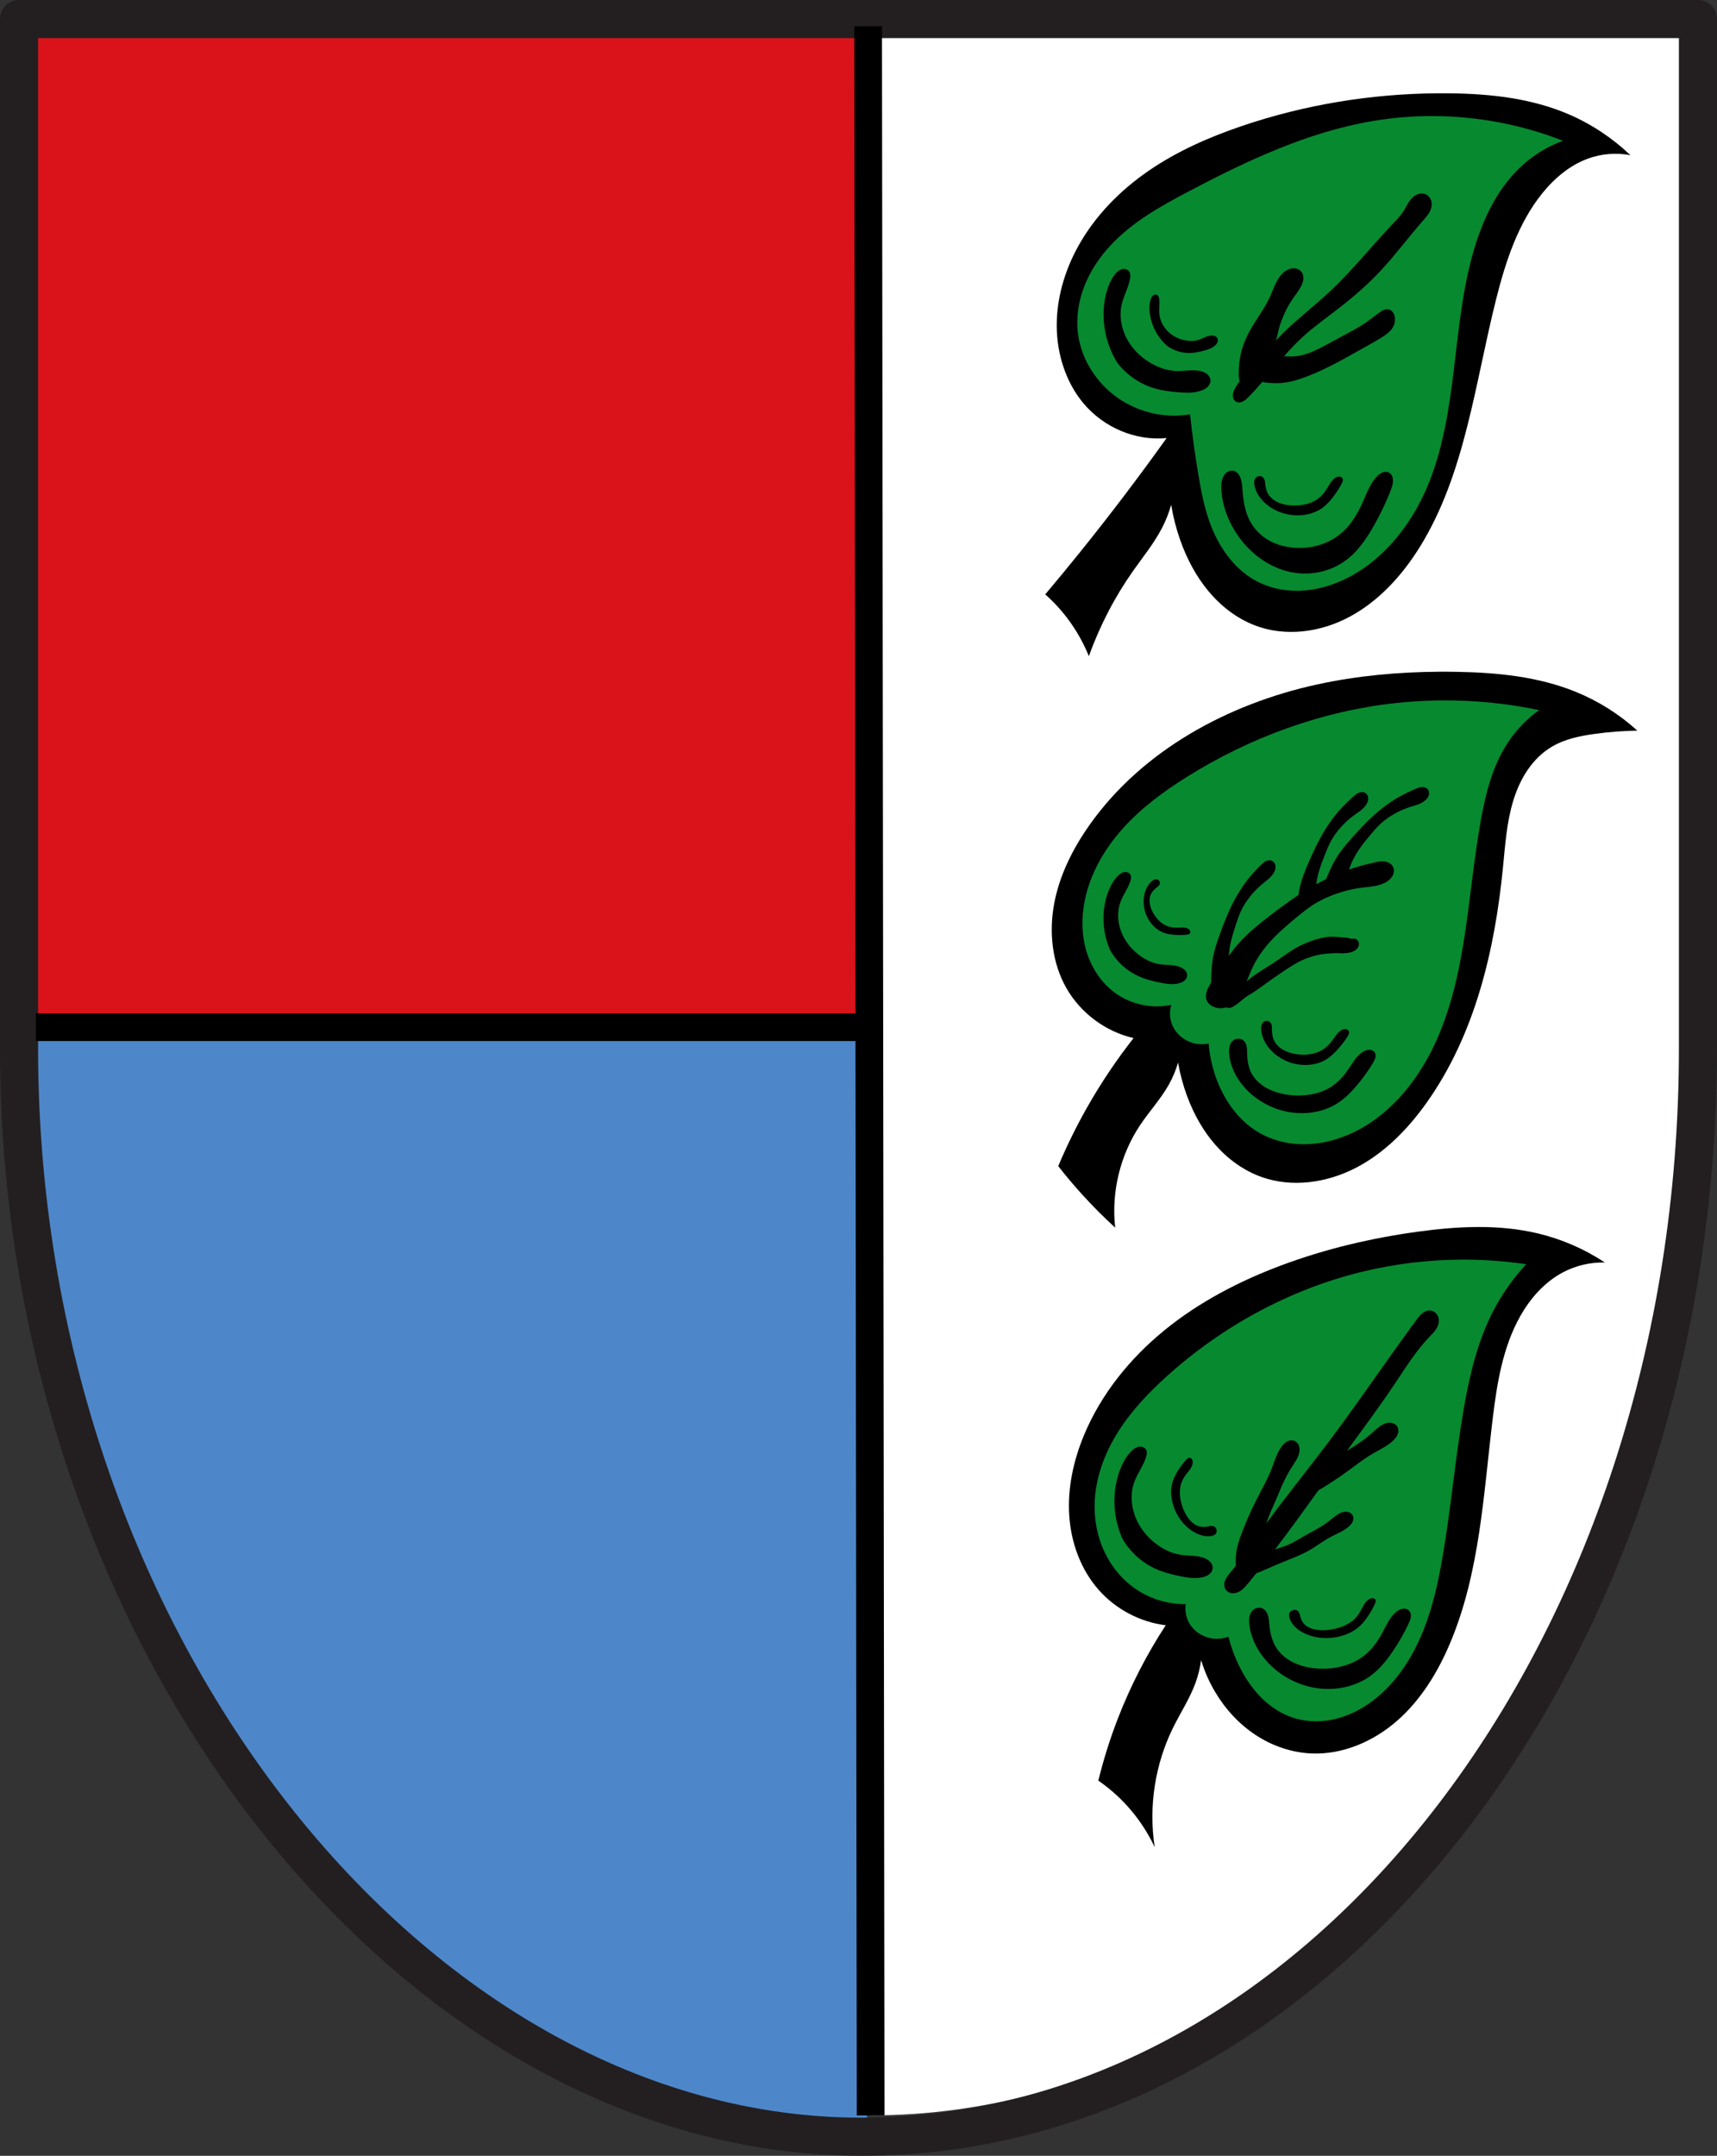
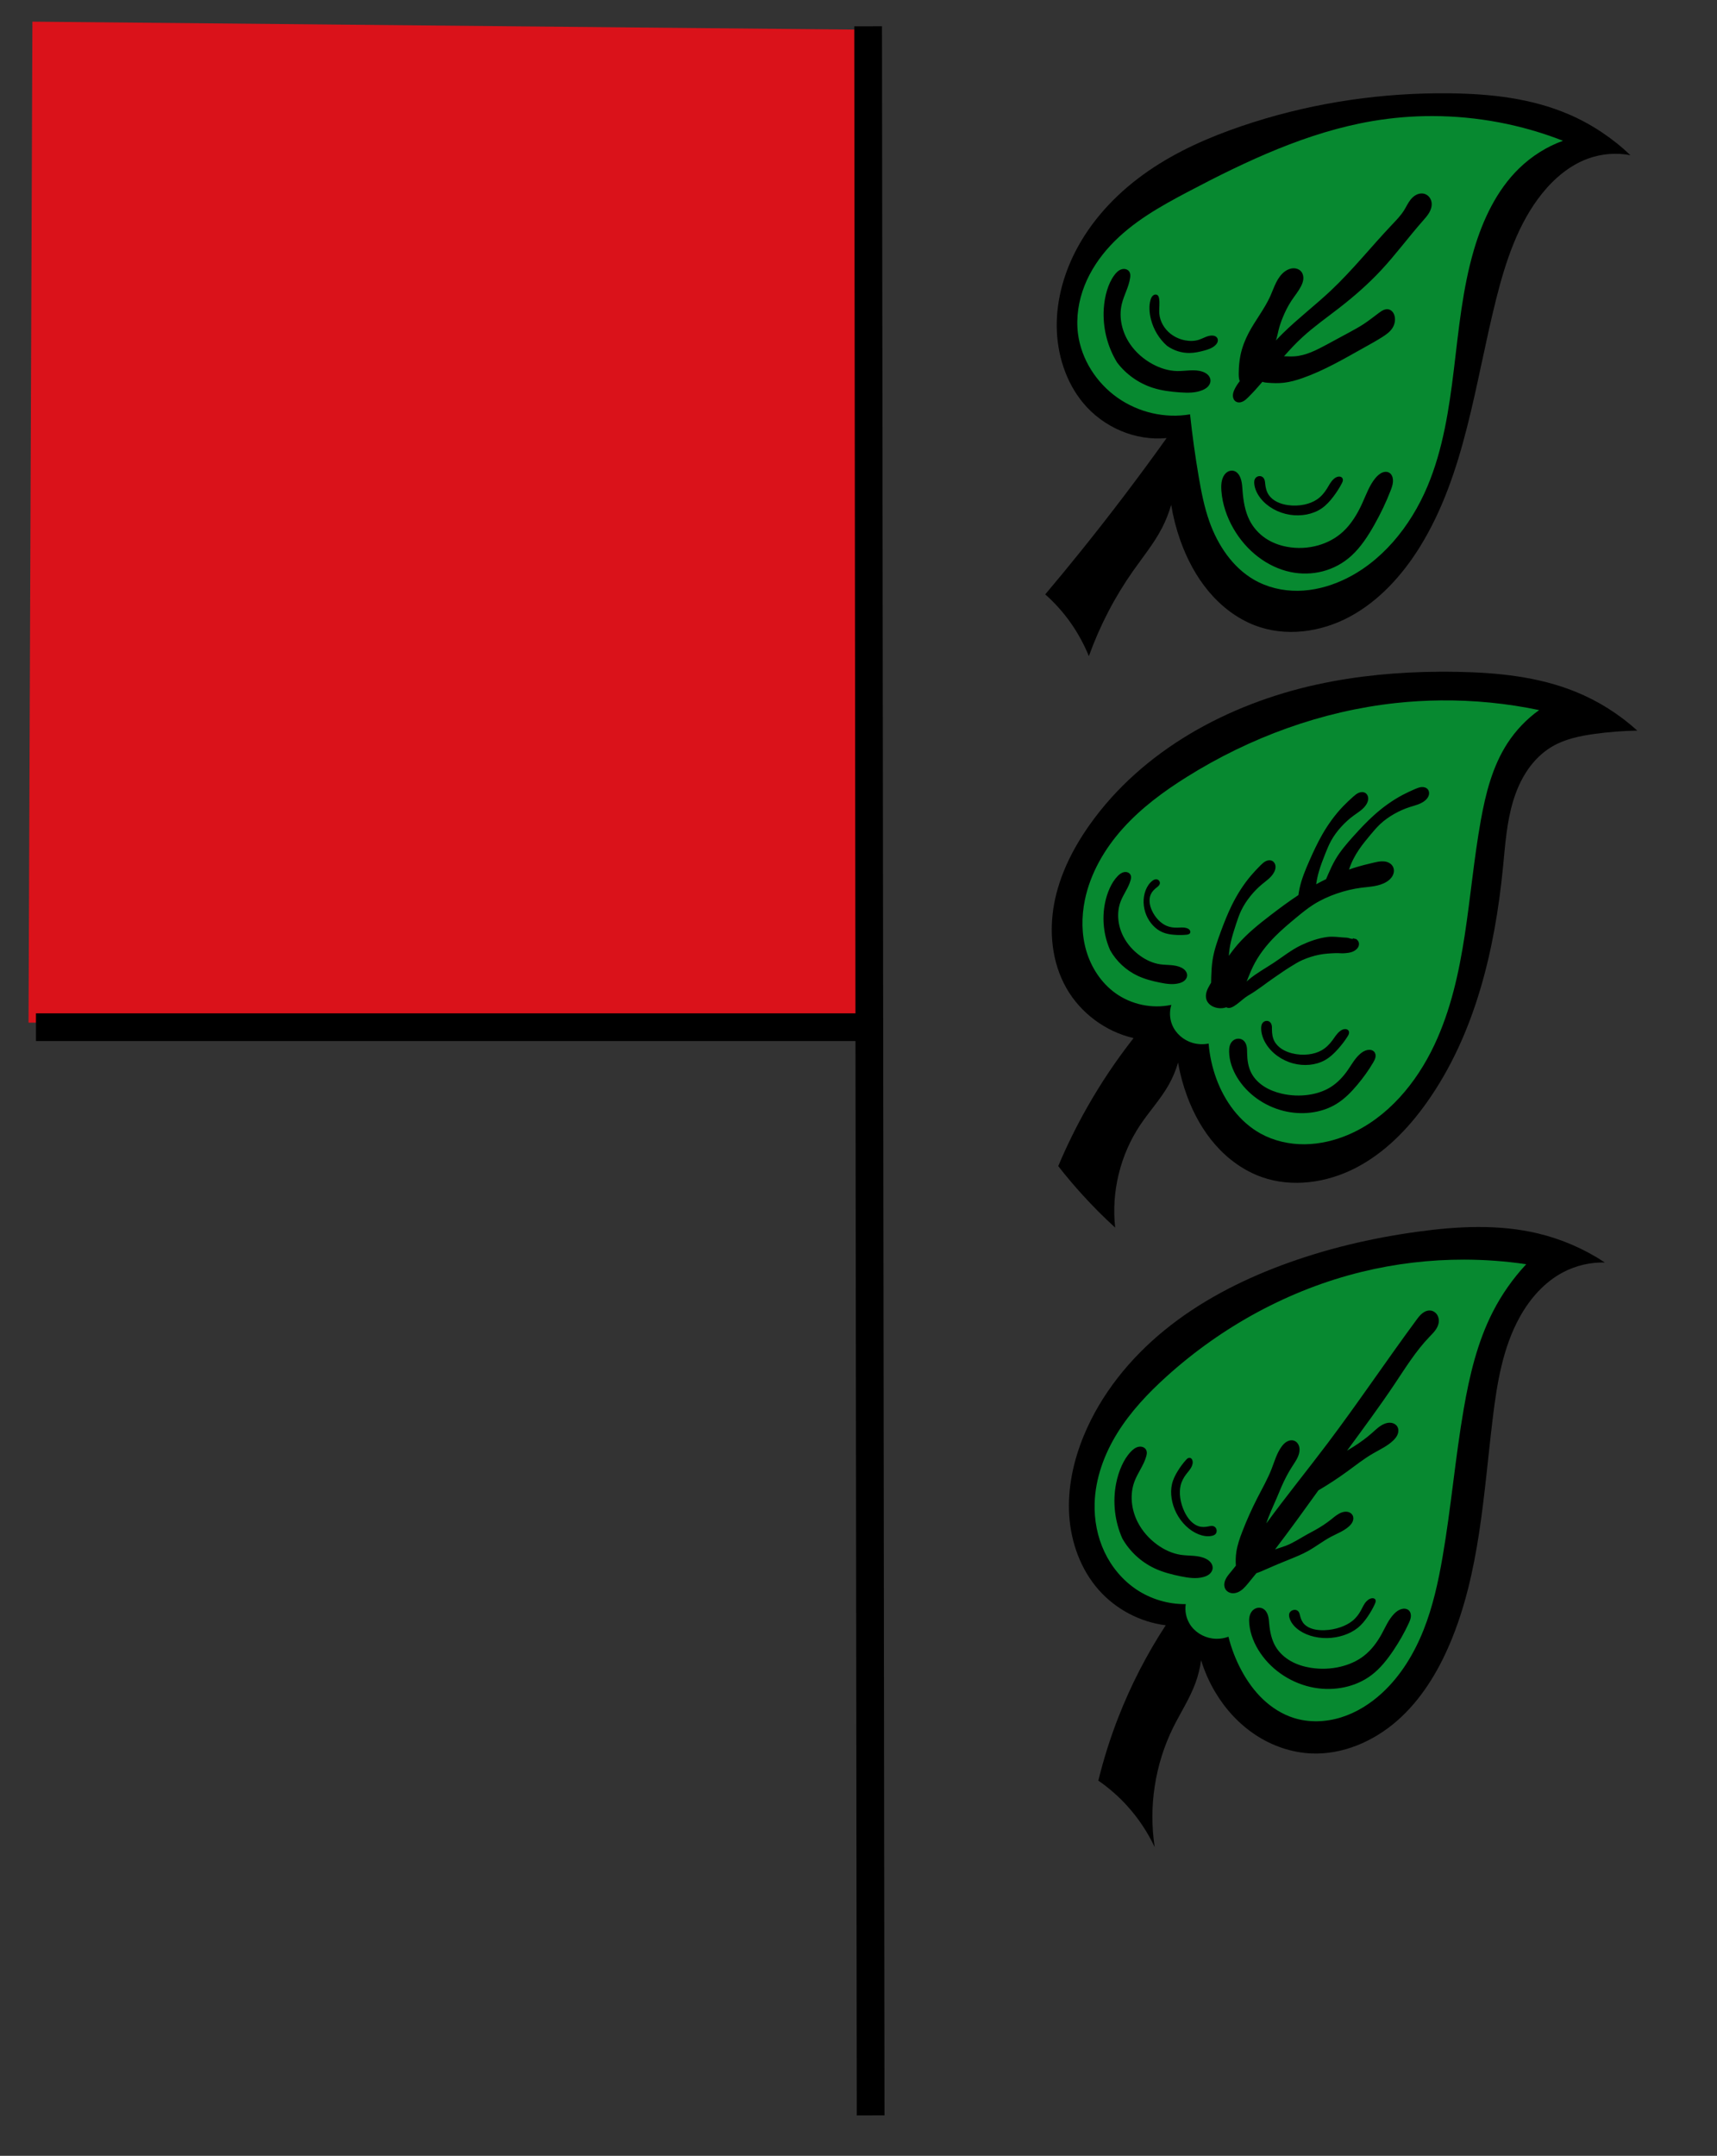
<svg xmlns="http://www.w3.org/2000/svg" xmlns:ns1="http://sodipodi.sourceforge.net/DTD/sodipodi-0.dtd" xmlns:ns2="http://www.inkscape.org/namespaces/inkscape" version="1.0" width="495.806" height="622.277" id="svg2685" ns1:version="0.32" ns2:version="0.92.5 (2060ec1f9f, 2020-04-08)" ns1:docname="Wappen_Lauben.svg" ns2:output_extension="org.inkscape.output.svg.inkscape">
  <rect width="100%" height="100%" fill="#333333" stroke="none" />
  <ns1:namedview ns2:window-height="1046" ns2:window-width="1920" ns2:pageshadow="2" ns2:pageopacity="0.0" guidetolerance="10.0" gridtolerance="10.0" objecttolerance="10.0" borderopacity="1.0" bordercolor="#666666" pagecolor="#ffffff" id="base" showgrid="false" ns2:zoom="1.2743511" ns2:cx="247.90296" ns2:cy="311.13873" ns2:window-x="-11" ns2:window-y="-11" ns2:current-layer="svg2685" ns2:window-maximized="1" ns2:snap-global="false" fit-margin-top="0" fit-margin-left="0" fit-margin-right="0" fit-margin-bottom="0" ns2:snap-midpoints="true" ns2:snap-smooth-nodes="true" />
  <defs id="defs2687">
    <ns2:path-effect effect="spiro" id="path-effect5078" is_visible="true" />
    <ns2:path-effect effect="spiro" id="path-effect5057" is_visible="true" />
    <ns2:path-effect effect="spiro" id="path-effect5034" is_visible="true" />
    <ns2:path-effect effect="spiro" id="path-effect5028" is_visible="true" />
    <ns2:path-effect effect="spiro" id="path-effect4986" is_visible="true" />
    <ns2:path-effect effect="spiro" id="path-effect4962" is_visible="true" />
    <ns2:path-effect effect="spiro" id="path-effect4957" is_visible="true" />
    <ns2:path-effect effect="spiro" id="path-effect4952" is_visible="true" />
    <ns2:path-effect effect="spiro" id="path-effect4920" is_visible="true" />
    <ns2:path-effect effect="spiro" id="path-effect4767" is_visible="true" />
    <ns2:path-effect effect="spiro" id="path-effect4735" is_visible="true" />
    <ns2:path-effect effect="spiro" id="path-effect4695" is_visible="true" />
    <ns2:path-effect effect="spiro" id="path-effect4691" is_visible="true" />
    <ns2:path-effect effect="spiro" id="path-effect4687" is_visible="true" />
    <ns2:path-effect effect="spiro" id="path-effect4683" is_visible="true" />
    <ns2:perspective ns1:type="inkscape:persp3d" ns2:vp_x="0 : 314.05786 : 1" ns2:vp_y="0 : 1000 : 0" ns2:vp_z="534.3443 : 314.05786 : 1" ns2:persp3d-origin="267.17215 : 209.37191 : 1" id="perspective26" />
    <clipPath id="clipPath3529">
      <path d="M 0.03,841.95 H 595.29 V 0.03 H 0.03 Z" id="path3531" ns2:connector-curvature="0" />
    </clipPath>
    <clipPath id="clipPath3523">
      <path d="M -0.138,841.445 H 595.138 V -0.445 H -0.138 Z" id="path3525" ns2:connector-curvature="0" />
    </clipPath>
    <clipPath id="clipPath2456" clipPathUnits="userSpaceOnUse">
      <path id="path2458" d="M 0.03,841.95 H 595.29 V 0.03 H 0.03 Z" ns2:connector-curvature="0" />
    </clipPath>
    <clipPath id="clipPath2450" clipPathUnits="userSpaceOnUse">
      <path id="path2452" d="M -0.138,841.445 H 595.138 V -0.445 H -0.138 Z" ns2:connector-curvature="0" />
    </clipPath>
    <ns2:perspective id="perspective2442" ns2:persp3d-origin="372.04724 : 350.78739 : 1" ns2:vp_z="744.09448 : 526.18109 : 1" ns2:vp_y="0 : 1000 : 0" ns2:vp_x="0 : 526.18109 : 1" ns1:type="inkscape:persp3d" />
    <ns2:path-effect effect="spiro" id="path-effect4691-6" is_visible="true" />
    <ns2:path-effect effect="spiro" id="path-effect4695-2" is_visible="true" />
    <ns2:path-effect effect="spiro" id="path-effect4691-4" is_visible="true" />
    <ns2:path-effect effect="spiro" id="path-effect4695-9" is_visible="true" />
    <ns2:path-effect effect="spiro" id="path-effect4735-1" is_visible="true" />
    <ns2:path-effect effect="spiro" id="path-effect4735-8" is_visible="true" />
    <ns2:path-effect effect="spiro" id="path-effect4767-9" is_visible="true" />
    <ns2:path-effect effect="spiro" id="path-effect4735-4" is_visible="true" />
    <ns2:path-effect effect="spiro" id="path-effect4767-99" is_visible="true" />
    <ns2:path-effect effect="spiro" id="path-effect4735-3" is_visible="true" />
    <ns2:path-effect effect="spiro" id="path-effect4767-8" is_visible="true" />
    <ns2:path-effect effect="spiro" id="path-effect4767-8-5" is_visible="true" />
    <ns2:path-effect effect="spiro" id="path-effect4767-8-5-1" is_visible="true" />
    <ns2:path-effect effect="spiro" id="path-effect4767-8-5-9" is_visible="true" />
    <ns2:path-effect effect="spiro" id="path-effect4767-8-5-9-8" is_visible="true" />
    <ns2:path-effect effect="spiro" id="path-effect4920-9" is_visible="true" />
    <ns2:path-effect effect="spiro" id="path-effect4920-9-7" is_visible="true" />
    <ns2:path-effect effect="spiro" id="path-effect4986-4" is_visible="true" />
    <ns2:path-effect effect="spiro" id="path-effect4986-4-2" is_visible="true" />
    <ns2:path-effect effect="spiro" id="path-effect5034-3" is_visible="true" />
    <ns2:path-effect effect="spiro" id="path-effect4691-7" is_visible="true" />
    <ns2:path-effect effect="spiro" id="path-effect4691-6-5" is_visible="true" />
    <ns2:path-effect effect="spiro" id="path-effect4691-4-9" is_visible="true" />
  </defs>
  <path style="fill:#da121a;fill-opacity:1;fill-rule:nonzero;stroke:none;stroke-width:1" id="path4220" d="M 9.356,6.251 249.361,8.572 V 295.197 H 8.241 Z" ns2:connector-curvature="0" />
-   <path style="fill:#ffffff;fill-opacity:1;fill-rule:nonzero;stroke:none;stroke-width:1" id="path4218" d="M 250.68,7.584 H 489.274 V 300.396 c 0,169.812 -106.644,310.219 -237.866,310.219 -0.361,0 -0.727,0 -0.727,-0.381 V 7.584" ns2:connector-curvature="0" />
-   <path style="fill:#4d87ca;fill-opacity:1;fill-rule:nonzero;stroke:none;stroke-width:1" id="path5121" d="M 10.384,296.503 H 249.334 l 1.025,318.383 C 40.817,602.565 18.629,362.086 10.384,346.223 Z" ns2:connector-curvature="0" />
-   <path style="fill:none;stroke:#231f20;stroke-width:11;stroke-linecap:round;stroke-linejoin:round;stroke-miterlimit:3.864;stroke-dasharray:none;stroke-opacity:1" id="path51" d="m 5.5,5.5 h 484.806 v 297.208 c 0,172.134 -108.102,314.069 -241.485,314.069 C 119.832,616.777 5.5,474.059 5.5,302.708 Z" ns2:connector-curvature="0" />
  <path style="fill:none;stroke:#000000;stroke-width:8;stroke-linecap:butt;stroke-linejoin:round;stroke-opacity:1;stroke-miterlimit:4;stroke-dasharray:none" d="M 250.68,7.584 251.408,610.615" id="path4681" ns2:connector-curvature="0" ns2:path-effect="#path-effect4683" ns2:original-d="M 250.68041,7.5837856 C 250.9239,208.59323 251.1664,409.60368 251.40789,610.61513" />
  <path style="fill:none;stroke:#000000;stroke-width:8;stroke-linecap:butt;stroke-linejoin:miter;stroke-opacity:1;stroke-miterlimit:4;stroke-dasharray:none" d="M 10.384,296.503 H 249.334" id="path4685" ns2:connector-curvature="0" ns2:path-effect="#path-effect4687" ns2:original-d="m 10.383919,296.50335 c 79.650914,-0.001 159.300831,-0.001 238.949741,0" />
  <path style="fill:#000000;stroke:none;stroke-width:1px;stroke-linecap:butt;stroke-linejoin:miter;stroke-opacity:1" d="M 414.885 26.93 C 395.805 27.096 376.738 30.214 358.58 36.381 C 349.179 39.574 339.969 43.607 331.695 49.291 C 323.422 54.975 316.087 62.377 311.168 71.398 C 307.389 78.328 305.076 86.235 305.145 94.227 C 305.213 102.218 307.763 110.271 312.754 116.291 C 318.667 123.424 327.924 127.323 336.877 126.449 C 328.885 137.634 320.583 148.574 311.984 159.248 C 308.642 163.397 305.255 167.506 301.824 171.574 C 304.579 174.002 307.061 176.775 309.197 179.816 C 311.282 182.783 313.038 186.004 314.422 189.395 C 317.592 180.593 321.926 172.258 327.258 164.703 C 330.12 160.647 333.283 156.789 335.572 152.348 C 336.658 150.242 337.538 148.017 338.193 145.723 C 338.765 149.202 339.644 152.626 340.814 155.936 C 342.719 161.319 345.419 166.422 349.029 170.729 C 352.64 175.035 357.184 178.526 362.307 180.5 C 371.153 183.91 381.28 182.547 389.68 178.055 C 398.079 173.563 404.856 166.175 410.006 157.867 C 423.079 136.777 425.902 110.725 432.021 86.377 C 434.762 75.473 438.37 64.483 445.289 55.873 C 448.842 51.452 453.3 47.708 458.494 45.803 C 462.427 44.36 466.716 44.012 470.812 44.803 C 465.591 39.826 459.54 35.815 453.021 33.008 C 442.218 28.356 430.37 27.075 418.699 26.936 C 417.427 26.92 416.157 26.919 414.885 26.93 z M 415.609 193.898 C 403.769 193.97 391.925 195.049 380.361 197.566 C 354.619 203.17 329.841 216.602 314.629 238.111 C 309.791 244.952 305.938 252.624 304.404 260.861 C 302.871 269.099 303.793 277.947 307.939 285.229 C 312.042 292.432 319.254 297.794 327.334 299.645 C 322.392 305.94 317.921 312.603 313.969 319.562 C 310.841 325.07 308.037 330.763 305.58 336.6 C 307.832 339.483 310.194 342.282 312.658 344.986 C 315.634 348.253 318.758 351.381 322.02 354.361 C 320.871 344.052 323.476 333.366 329.24 324.742 C 331.906 320.754 335.217 317.197 337.557 313.01 C 338.667 311.022 339.548 308.908 340.178 306.721 C 340.755 310.024 341.631 313.274 342.797 316.418 C 344.695 321.537 347.378 326.398 350.984 330.496 C 354.591 334.594 359.146 337.912 364.289 339.744 C 373.118 342.889 383.172 341.417 391.498 337.113 C 399.824 332.809 406.565 325.895 411.99 318.252 C 425.918 298.632 431.645 274.316 434.006 250.371 C 434.646 243.875 435.074 237.294 436.994 231.055 C 437.954 227.935 439.289 224.915 441.135 222.223 C 442.98 219.531 445.347 217.171 448.158 215.514 C 451.874 213.323 456.203 212.432 460.477 211.844 C 464.559 211.282 468.675 210.965 472.795 210.895 C 467.581 206.16 461.53 202.35 455.006 199.695 C 444.197 195.298 432.351 194.132 420.684 193.928 C 418.993 193.898 417.301 193.888 415.609 193.898 z M 426.826 354.178 C 420.99 354.192 415.128 354.745 409.348 355.539 C 395.951 357.38 382.708 360.501 370.041 365.234 C 357.943 369.755 346.321 375.786 336.305 383.939 C 326.289 392.093 317.909 402.439 312.973 414.373 C 309.96 421.657 308.243 429.566 308.752 437.432 C 309.261 445.298 312.094 453.116 317.332 459.006 C 322.263 464.551 329.251 468.223 336.615 469.139 C 331.125 477.543 326.509 486.518 322.869 495.873 C 320.572 501.776 318.664 507.83 317.158 513.982 C 320.175 516.065 322.953 518.492 325.422 521.201 C 328.672 524.768 331.383 528.825 333.436 533.191 C 331.632 521.508 333.514 509.283 338.75 498.684 C 340.875 494.382 343.54 490.331 345.195 485.828 C 345.981 483.692 346.531 481.469 346.834 479.213 C 347.812 482.424 349.179 485.516 350.893 488.402 C 353.812 493.318 357.77 497.642 362.543 500.789 C 367.316 503.936 372.91 505.881 378.621 506.139 C 387.684 506.548 396.617 502.676 403.441 496.699 C 410.266 490.722 415.137 482.78 418.678 474.428 C 427.332 454.01 428.379 431.331 431.057 409.316 C 432.282 399.244 433.952 388.972 438.885 380.105 C 441.835 374.802 446.017 370.045 451.393 367.227 C 455.079 365.293 459.264 364.318 463.426 364.424 C 457.553 360.536 450.995 357.688 444.146 356.047 C 438.472 354.688 432.662 354.163 426.826 354.178 z " id="path4689-2" />
  <path style="fill:#078930;stroke:none;stroke-width:1px;stroke-linecap:butt;stroke-linejoin:miter;stroke-opacity:1;fill-opacity:1" d="M 413.705 33.504 C 407.883 33.491 402.059 33.97 396.311 34.947 C 377.6 38.127 360.038 46.397 343.092 55.334 C 335.073 59.563 326.99 64.071 320.703 70.807 C 317.56 74.175 314.901 78.086 313.178 82.445 C 311.454 86.805 310.688 91.626 311.281 96.307 C 312.232 103.809 316.701 110.576 322.674 114.785 C 328.762 119.076 336.414 120.833 343.646 119.602 C 344.287 125.618 345.117 131.612 346.135 137.57 C 346.89 141.994 347.756 146.419 349.256 150.627 C 351.692 157.461 355.981 163.78 362.049 167.309 C 365.915 169.557 370.371 170.593 374.787 170.539 C 379.203 170.485 383.581 169.364 387.637 167.523 C 398.8 162.458 407.286 152.067 412.207 140.361 C 416.684 129.713 418.445 118.046 419.844 106.494 C 421.243 94.942 422.338 83.265 425.609 72.141 C 428.19 63.367 432.241 54.85 438.646 48.615 C 442.29 45.069 446.639 42.332 451.33 40.633 C 439.321 35.936 426.514 33.531 413.705 33.504 z M 410.357 55.848 C 410.503 55.839 410.65 55.841 410.795 55.854 C 410.988 55.87 411.181 55.907 411.367 55.965 C 411.914 56.134 412.401 56.482 412.754 56.934 C 413.107 57.385 413.326 57.936 413.398 58.504 C 413.526 59.5 413.208 60.51 412.705 61.379 C 412.202 62.248 411.523 62.999 410.859 63.752 C 406.755 68.41 403.069 73.43 398.838 77.973 C 395.157 81.924 391.082 85.495 386.818 88.809 C 383.233 91.595 379.503 94.21 376.152 97.273 C 374.246 99.016 372.482 100.903 370.775 102.842 C 371.778 102.87 372.781 102.928 373.781 102.861 C 377.103 102.64 380.161 101.05 383.094 99.475 C 385.185 98.351 387.269 97.217 389.357 96.088 C 390.848 95.282 392.343 94.478 393.76 93.549 C 395.28 92.552 396.704 91.418 398.162 90.332 C 398.585 90.017 399.014 89.705 399.498 89.496 C 399.982 89.287 400.528 89.187 401.039 89.316 C 401.489 89.431 401.887 89.719 402.172 90.086 C 402.457 90.453 402.635 90.894 402.732 91.348 C 402.98 92.503 402.7 93.745 402.055 94.734 C 401.351 95.815 400.265 96.58 399.178 97.273 C 397.471 98.361 395.696 99.334 393.93 100.32 C 388.148 103.547 382.399 106.929 376.152 109.125 C 374.393 109.744 372.588 110.267 370.734 110.479 C 369.162 110.658 367.571 110.609 365.994 110.479 C 365.605 110.446 365.214 110.41 364.836 110.312 C 364.735 110.287 364.639 110.243 364.541 110.207 C 363.216 111.759 361.861 113.281 360.406 114.711 C 359.924 115.186 359.419 115.659 358.801 115.936 C 358.492 116.074 358.157 116.16 357.818 116.162 C 357.48 116.164 357.137 116.078 356.852 115.896 C 356.576 115.721 356.361 115.461 356.221 115.166 C 356.081 114.871 356.016 114.543 356.012 114.217 C 356.003 113.564 356.23 112.93 356.514 112.342 C 356.912 111.515 357.427 110.759 357.988 110.033 C 357.7 109.265 357.685 108.423 357.699 107.602 C 357.729 105.898 357.863 104.19 358.207 102.521 C 358.67 100.276 359.509 98.117 360.576 96.088 C 362.497 92.436 365.151 89.187 366.84 85.422 C 367.412 84.146 367.871 82.819 368.496 81.568 C 369.121 80.318 369.935 79.126 371.072 78.312 C 371.784 77.803 372.632 77.45 373.508 77.438 C 373.945 77.431 374.386 77.51 374.787 77.686 C 375.188 77.861 375.549 78.133 375.814 78.48 C 376.267 79.074 376.419 79.859 376.346 80.602 C 376.272 81.344 375.99 82.051 375.645 82.713 C 374.891 84.157 373.836 85.42 372.936 86.777 C 371.915 88.315 371.092 89.978 370.396 91.688 C 369.925 92.846 369.511 94.028 369.211 95.242 C 368.979 96.18 368.816 97.135 368.51 98.051 C 368.482 98.134 368.444 98.214 368.414 98.297 C 369.067 97.61 369.72 96.923 370.396 96.258 C 374.815 91.913 379.766 88.144 384.279 83.898 C 390.563 77.987 395.95 71.198 401.887 64.938 C 403.157 63.598 404.462 62.27 405.441 60.705 C 406.074 59.695 406.564 58.592 407.303 57.656 C 407.786 57.044 408.381 56.505 409.088 56.174 C 409.485 55.988 409.92 55.872 410.357 55.848 z M 324.447 77.637 C 324.669 77.626 324.892 77.648 325.105 77.707 C 325.533 77.825 325.922 78.1 326.145 78.484 C 326.292 78.738 326.364 79.03 326.385 79.322 C 326.406 79.615 326.379 79.907 326.338 80.197 C 325.97 82.816 324.552 85.171 323.934 87.742 C 322.982 91.699 324.038 95.994 326.344 99.348 C 327.981 101.729 330.218 103.68 332.754 105.066 C 334.963 106.274 337.432 107.064 339.949 107.105 C 341.176 107.126 342.398 106.971 343.623 106.912 C 344.848 106.854 346.103 106.897 347.262 107.299 C 347.824 107.494 348.365 107.778 348.789 108.195 C 349.214 108.612 349.513 109.173 349.545 109.768 C 349.58 110.418 349.291 111.058 348.852 111.539 C 348.412 112.02 347.833 112.357 347.232 112.609 C 345.204 113.463 342.922 113.415 340.727 113.262 C 338.077 113.077 335.416 112.754 332.887 111.943 C 328.803 110.634 325.142 108.036 322.561 104.611 C 319.725 99.972 318.368 94.443 318.734 89.018 C 318.854 87.246 319.154 85.483 319.674 83.785 C 320.148 82.236 320.812 80.732 321.773 79.428 C 322.3 78.713 322.95 78.038 323.793 77.76 C 324.004 77.69 324.226 77.647 324.447 77.637 z M 333.639 85.018 C 333.876 85.005 334.121 85.081 334.301 85.246 C 334.419 85.355 334.507 85.498 334.568 85.65 C 334.63 85.803 334.666 85.965 334.695 86.127 C 334.96 87.589 334.644 89.095 334.773 90.576 C 334.972 92.855 336.25 94.958 338 96.336 C 339.243 97.315 340.718 97.958 342.246 98.246 C 343.577 98.497 344.967 98.48 346.254 98.055 C 346.881 97.848 347.475 97.546 348.088 97.297 C 348.701 97.048 349.345 96.849 350.004 96.857 C 350.323 96.862 350.646 96.916 350.934 97.062 C 351.221 97.209 351.471 97.454 351.59 97.766 C 351.72 98.106 351.683 98.501 351.543 98.836 C 351.403 99.171 351.166 99.452 350.904 99.693 C 350.02 100.509 348.853 100.888 347.711 101.197 C 346.332 101.57 344.924 101.871 343.498 101.889 C 341.197 101.917 338.889 101.182 336.986 99.814 C 334.745 97.845 333.101 95.137 332.352 92.18 C 332.107 91.214 331.955 90.222 331.926 89.225 C 331.899 88.314 331.978 87.394 332.242 86.527 C 332.387 86.053 332.602 85.576 332.982 85.277 C 333.173 85.128 333.401 85.031 333.639 85.018 z M 355.535 135.85 C 355.98 135.817 356.432 135.918 356.83 136.156 C 357.226 136.393 357.566 136.759 357.828 137.186 C 358.09 137.612 358.278 138.097 358.412 138.602 C 358.679 139.61 358.728 140.681 358.809 141.734 C 359.031 144.645 359.532 147.591 360.785 150.102 C 361.893 152.322 363.556 154.112 365.441 155.383 C 367.327 156.653 369.432 157.419 371.57 157.824 C 374.61 158.401 377.745 158.26 380.736 157.395 C 383.256 156.666 385.687 155.413 387.746 153.533 C 390.097 151.386 391.901 148.482 393.318 145.381 C 394.469 142.863 395.417 140.143 397.094 138.088 C 397.703 137.341 398.417 136.685 399.25 136.371 C 399.644 136.223 400.063 136.155 400.473 136.215 C 400.882 136.275 401.283 136.469 401.588 136.801 C 401.849 137.085 402.033 137.461 402.137 137.865 C 402.24 138.269 402.263 138.699 402.23 139.119 C 402.165 139.96 401.882 140.752 401.588 141.52 C 400.27 144.959 398.678 148.246 396.914 151.389 C 395.039 154.729 392.937 157.951 390.264 160.398 C 385.349 164.898 378.748 166.401 372.648 165.117 C 366.025 163.723 359.897 159.095 356.111 152.461 C 354.288 149.265 352.991 145.585 352.697 141.734 C 352.634 140.908 352.618 140.069 352.742 139.252 C 352.866 138.435 353.136 137.639 353.596 137.016 C 353.988 136.483 354.515 136.09 355.094 135.928 C 355.238 135.887 355.387 135.86 355.535 135.85 z M 363.883 137.436 C 364.035 137.45 364.185 137.486 364.322 137.547 C 364.527 137.637 364.702 137.777 364.838 137.939 C 364.973 138.102 365.07 138.288 365.139 138.48 C 365.277 138.865 365.302 139.272 365.344 139.674 C 365.458 140.783 365.718 141.908 366.365 142.865 C 366.937 143.712 367.794 144.395 368.768 144.879 C 369.741 145.363 370.829 145.654 371.934 145.809 C 373.503 146.028 375.121 145.974 376.666 145.645 C 377.967 145.367 379.222 144.891 380.285 144.174 C 381.499 143.355 382.43 142.247 383.162 141.064 C 383.756 140.104 384.245 139.067 385.111 138.283 C 385.426 137.999 385.795 137.749 386.225 137.629 C 386.428 137.572 386.644 137.547 386.855 137.57 C 387.067 137.593 387.274 137.667 387.432 137.793 C 387.567 137.901 387.662 138.045 387.715 138.199 C 387.768 138.353 387.781 138.517 387.764 138.678 C 387.73 138.998 387.584 139.299 387.432 139.592 C 386.751 140.903 385.93 142.157 385.02 143.355 C 384.052 144.629 382.964 145.858 381.584 146.791 C 379.047 148.507 375.64 149.08 372.49 148.59 C 369.07 148.058 365.906 146.293 363.951 143.764 C 363.01 142.545 362.339 141.142 362.188 139.674 C 362.155 139.359 362.147 139.04 362.211 138.729 C 362.275 138.417 362.415 138.113 362.652 137.875 C 362.855 137.672 363.127 137.523 363.426 137.461 C 363.575 137.43 363.73 137.421 363.883 137.436 z M 416.008 202.174 C 411.67 202.216 407.334 202.471 403.021 202.939 C 381.642 205.263 360.94 212.852 342.711 224.262 C 336.005 228.459 329.572 233.21 324.279 239.09 C 318.986 244.969 314.857 252.049 313.266 259.799 C 312.267 264.664 312.291 269.781 313.709 274.541 C 315.127 279.301 317.982 283.68 321.996 286.604 C 326.605 289.961 332.666 291.249 338.242 290.057 C 337.66 291.901 337.733 293.944 338.445 295.742 C 339.45 298.279 341.718 300.247 344.334 301.021 C 345.843 301.468 347.464 301.539 349.006 301.225 C 349.29 304.689 350.042 308.115 351.238 311.379 C 353.625 317.89 357.959 323.874 364.033 327.219 C 367.903 329.35 372.356 330.342 376.773 330.297 C 381.191 330.252 385.57 329.189 389.619 327.422 C 400.741 322.567 409.016 312.608 414.189 301.631 C 423.628 281.606 423.681 258.641 427.594 236.852 C 428.996 229.045 430.982 221.161 435.311 214.514 C 437.728 210.801 440.843 207.547 444.447 204.971 C 435.105 203.016 425.551 202.08 416.008 202.174 z M 410.521 227.189 C 410.853 227.167 411.19 227.2 411.504 227.311 C 411.817 227.421 412.107 227.611 412.312 227.871 C 412.494 228.1 412.607 228.379 412.65 228.668 C 412.694 228.957 412.667 229.256 412.588 229.537 C 412.429 230.099 412.061 230.584 411.625 230.975 C 411.002 231.533 410.24 231.916 409.455 232.209 C 408.671 232.502 407.858 232.713 407.061 232.969 C 405.512 233.466 404.02 234.137 402.605 234.939 C 401.154 235.763 399.777 236.728 398.559 237.867 C 397.559 238.802 396.671 239.851 395.793 240.9 C 394.631 242.289 393.479 243.689 392.457 245.184 C 391.229 246.979 390.212 248.927 389.549 250.994 C 390.047 250.821 390.547 250.652 391.051 250.494 C 392.945 249.9 394.873 249.411 396.809 248.971 C 397.539 248.805 398.281 248.645 399.025 248.625 C 399.274 248.618 399.522 248.627 399.77 248.656 C 400.265 248.714 400.755 248.854 401.188 249.104 C 401.62 249.353 401.992 249.715 402.225 250.156 C 402.429 250.545 402.521 250.989 402.506 251.428 C 402.491 251.867 402.372 252.299 402.178 252.693 C 401.789 253.481 401.113 254.099 400.363 254.557 C 399.291 255.211 398.06 255.567 396.822 255.785 C 395.585 256.003 394.33 256.09 393.084 256.25 C 390.663 256.56 388.279 257.145 385.973 257.943 C 383.605 258.762 381.311 259.809 379.201 261.16 C 377.47 262.269 375.874 263.574 374.291 264.885 C 372.197 266.619 370.112 268.373 368.195 270.303 C 365.622 272.893 363.346 275.816 361.762 279.105 C 361.1 280.48 360.557 281.911 359.98 283.324 C 360.207 283.114 360.432 282.904 360.67 282.707 C 362.84 280.905 365.334 279.535 367.693 277.988 C 370.391 276.22 372.923 274.135 375.848 272.773 C 378.184 271.686 380.673 270.813 383.227 270.469 C 383.692 270.406 384.158 270.383 384.627 270.385 C 386.032 270.39 387.45 270.616 388.857 270.662 C 389.518 270.684 390.756 271.377 390.842 270.729 C 390.842 270.727 390.841 270.725 390.842 270.723 L 390.844 270.725 C 390.844 270.727 390.842 270.727 390.842 270.729 C 390.749 271.033 391.483 270.939 391.736 271.146 C 391.99 271.354 392.212 271.627 392.328 271.934 C 392.431 272.203 392.443 272.512 392.398 272.797 C 392.354 273.084 392.242 273.37 392.066 273.602 C 391.717 274.06 391.226 274.424 390.701 274.664 C 389.944 275.01 389.081 275.077 388.252 275.154 C 387.418 275.232 386.577 275.086 385.74 275.121 C 384.118 275.189 382.484 275.267 380.893 275.592 C 379.261 275.925 377.656 276.437 376.129 277.1 C 374.874 277.644 373.717 278.394 372.551 279.109 C 371.008 280.056 369.535 281.111 368.037 282.127 C 365.498 283.849 363.119 285.823 360.455 287.344 C 358.471 288.476 355.767 291.803 354.123 290.758 C 353.764 290.875 353.395 290.963 353.02 291.004 C 352.138 291.099 351.233 290.973 350.42 290.619 C 349.968 290.422 349.544 290.155 349.189 289.812 C 348.835 289.47 348.551 289.051 348.389 288.586 C 348.132 287.852 348.187 287.036 348.41 286.291 C 348.633 285.546 349.014 284.859 349.404 284.186 C 349.506 284.01 349.619 283.841 349.723 283.666 C 349.732 283.132 349.741 282.597 349.758 282.062 C 349.811 280.425 349.888 278.784 350.137 277.164 C 350.566 274.372 351.499 271.682 352.479 269.031 C 353.451 266.399 354.475 263.782 355.717 261.266 C 357.224 258.211 359.057 255.307 361.264 252.711 C 362.121 251.703 363.031 250.743 363.967 249.807 C 364.437 249.336 364.925 248.863 365.525 248.576 C 365.825 248.433 366.15 248.338 366.482 248.324 C 366.815 248.311 367.154 248.381 367.441 248.547 C 367.695 248.693 367.904 248.91 368.051 249.162 C 368.198 249.414 368.284 249.702 368.314 249.992 C 368.375 250.573 368.211 251.159 367.951 251.684 C 367.579 252.433 367.013 253.07 366.393 253.633 C 365.772 254.195 365.095 254.692 364.449 255.225 C 363.194 256.26 362.058 257.436 361.041 258.705 C 359.997 260.007 359.075 261.414 358.365 262.924 C 357.783 264.163 357.345 265.463 356.918 266.764 C 356.353 268.484 355.8 270.212 355.404 271.979 C 355.115 273.268 354.922 274.583 354.84 275.9 C 355.64 274.792 356.466 273.705 357.361 272.672 C 360.141 269.465 363.477 266.793 366.842 264.207 C 369.478 262.181 372.154 260.199 374.928 258.367 C 375.023 257.713 375.131 257.062 375.271 256.416 C 375.872 253.656 376.969 251.031 378.109 248.445 C 379.242 245.878 380.424 243.328 381.818 240.893 C 383.511 237.937 385.518 235.151 387.881 232.695 C 388.798 231.742 389.765 230.84 390.756 229.963 C 391.254 229.522 391.772 229.08 392.389 228.83 C 392.697 228.705 393.027 228.632 393.359 228.639 C 393.692 228.646 394.026 228.735 394.303 228.918 C 394.546 229.079 394.742 229.31 394.873 229.57 C 395.005 229.831 395.074 230.124 395.086 230.416 C 395.111 231 394.911 231.575 394.619 232.082 C 394.201 232.807 393.597 233.408 392.943 233.932 C 392.29 234.455 391.584 234.908 390.906 235.4 C 389.59 236.357 388.383 237.46 387.289 238.664 C 386.167 239.9 385.161 241.246 384.359 242.709 C 383.702 243.91 383.184 245.184 382.678 246.455 C 382.008 248.137 381.352 249.828 380.848 251.566 C 380.498 252.772 380.229 254.005 380.062 255.248 C 381.005 254.73 381.96 254.234 382.926 253.762 C 383.109 253.327 383.29 252.893 383.479 252.461 C 384.134 250.959 384.814 249.463 385.645 248.051 C 387.077 245.616 388.939 243.464 390.83 241.363 C 392.708 239.278 394.627 237.226 396.713 235.348 C 399.244 233.068 402.02 231.048 405.031 229.453 C 406.2 228.834 407.402 228.279 408.617 227.756 C 409.228 227.493 409.858 227.234 410.521 227.189 z M 325.154 251.711 C 325.343 251.726 325.527 251.77 325.701 251.844 C 326.049 251.991 326.348 252.266 326.494 252.615 C 326.59 252.846 326.618 253.102 326.604 253.352 C 326.589 253.601 326.535 253.845 326.469 254.086 C 325.87 256.26 324.41 258.094 323.604 260.199 C 322.363 263.44 322.783 267.189 324.359 270.279 C 325.479 272.474 327.153 274.372 329.141 275.824 C 330.873 277.089 332.869 278.03 334.99 278.344 C 336.024 278.497 337.072 278.5 338.113 278.586 C 339.154 278.672 340.208 278.846 341.143 279.314 C 341.596 279.542 342.02 279.843 342.332 280.242 C 342.644 280.642 342.837 281.148 342.799 281.654 C 342.757 282.208 342.44 282.718 342.016 283.076 C 341.592 283.434 341.068 283.654 340.533 283.801 C 338.726 284.298 336.804 284.007 334.967 283.635 C 332.75 283.186 330.539 282.62 328.492 281.654 C 325.189 280.096 322.385 277.494 320.584 274.312 C 318.702 270.076 318.166 265.25 319.074 260.703 C 319.371 259.218 319.819 257.761 320.445 256.383 C 321.017 255.125 321.743 253.926 322.699 252.93 C 323.223 252.384 323.846 251.886 324.588 251.744 C 324.773 251.709 324.966 251.695 325.154 251.711 z M 333.699 253.811 C 333.82 253.797 333.943 253.801 334.064 253.826 C 334.273 253.869 334.474 253.977 334.629 254.137 C 334.784 254.296 334.893 254.508 334.922 254.727 C 334.944 254.889 334.922 255.052 334.871 255.201 C 334.82 255.35 334.739 255.485 334.643 255.605 C 334.451 255.846 334.201 256.025 333.961 256.213 C 333.297 256.731 332.68 257.345 332.32 258.131 C 332.002 258.825 331.9 259.629 331.969 260.426 C 332.037 261.222 332.272 262.012 332.602 262.756 C 333.07 263.813 333.731 264.791 334.541 265.611 C 335.223 266.302 336.015 266.885 336.885 267.252 C 337.878 267.671 338.946 267.799 339.984 267.773 C 340.828 267.753 341.678 267.637 342.514 267.855 C 342.817 267.935 343.12 268.06 343.363 268.277 C 343.478 268.38 343.579 268.503 343.646 268.643 C 343.714 268.782 343.746 268.94 343.727 269.088 C 343.71 269.215 343.656 269.333 343.578 269.428 C 343.501 269.523 343.4 269.596 343.291 269.65 C 343.073 269.759 342.824 269.79 342.578 269.814 C 341.477 269.923 340.36 269.922 339.242 269.844 C 338.054 269.76 336.849 269.585 335.719 269.109 C 333.64 268.235 331.952 266.362 331.043 264.221 C 330.056 261.895 329.954 259.231 330.811 257.004 C 331.223 255.931 331.858 254.951 332.736 254.266 C 332.925 254.118 333.126 253.985 333.35 253.898 C 333.461 253.855 333.579 253.824 333.699 253.811 z M 365.621 294.691 C 365.922 294.657 366.239 294.717 366.498 294.867 C 366.691 294.979 366.849 295.139 366.967 295.318 C 367.084 295.498 367.162 295.699 367.211 295.902 C 367.309 296.31 367.292 296.729 367.293 297.145 C 367.295 298.292 367.438 299.467 367.98 300.51 C 368.46 301.432 369.238 302.214 370.15 302.805 C 371.063 303.395 372.107 303.799 373.182 304.064 C 374.709 304.442 376.313 304.543 377.871 304.355 C 379.183 304.197 380.472 303.83 381.594 303.199 C 382.875 302.479 383.904 301.437 384.746 300.297 C 385.43 299.371 386.017 298.357 386.951 297.639 C 387.29 297.378 387.681 297.157 388.117 297.076 C 388.324 297.038 388.54 297.032 388.746 297.076 C 388.953 297.12 389.148 297.217 389.291 297.361 C 389.413 297.485 389.494 297.642 389.531 297.805 C 389.568 297.967 389.564 298.136 389.531 298.299 C 389.466 298.624 389.291 298.918 389.111 299.203 C 388.307 300.48 387.369 301.684 386.35 302.822 C 385.266 304.033 384.07 305.184 382.613 306.006 C 379.935 307.516 376.512 307.774 373.451 306.967 C 370.128 306.091 367.182 303.977 365.506 301.197 C 364.699 299.858 364.18 298.356 364.178 296.838 C 364.177 296.512 364.2 296.184 364.295 295.871 C 364.389 295.558 364.558 295.261 364.816 295.041 C 365.037 294.853 365.32 294.726 365.621 294.691 z M 357.648 299.818 C 358.029 299.826 358.408 299.924 358.734 300.111 C 359.059 300.297 359.327 300.566 359.527 300.871 C 359.728 301.176 359.862 301.515 359.949 301.863 C 360.123 302.56 360.109 303.283 360.121 303.998 C 360.155 305.972 360.425 307.99 361.357 309.764 C 362.182 311.333 363.501 312.649 365.037 313.631 C 366.573 314.612 368.324 315.267 370.121 315.684 C 372.676 316.275 375.35 316.392 377.939 316.01 C 380.121 315.688 382.255 315.008 384.105 313.881 C 386.218 312.593 387.905 310.758 389.275 308.766 C 390.388 307.148 391.338 305.38 392.873 304.109 C 393.431 303.648 394.074 303.253 394.799 303.098 C 395.141 303.024 395.501 303.006 395.846 303.074 C 396.191 303.142 396.52 303.299 396.762 303.543 C 396.969 303.752 397.107 304.018 397.174 304.297 C 397.24 304.576 397.238 304.868 397.188 305.148 C 397.087 305.71 396.803 306.224 396.512 306.721 C 395.208 308.948 393.68 311.053 392.014 313.051 C 390.242 315.174 388.284 317.202 385.881 318.67 C 381.463 321.37 375.77 321.939 370.65 320.666 C 365.092 319.284 360.128 315.759 357.26 311.039 C 355.878 308.766 354.969 306.201 354.924 303.59 C 354.914 303.029 354.945 302.463 355.094 301.922 C 355.242 301.38 355.514 300.861 355.938 300.473 C 356.3 300.141 356.769 299.912 357.27 299.842 C 357.395 299.824 357.522 299.816 357.648 299.818 z M 422.852 363.596 C 412.891 363.577 402.928 364.754 393.252 367.117 C 372.325 372.229 352.849 382.882 336.861 397.32 C 331.505 402.157 326.492 407.46 322.682 413.59 C 318.871 419.719 316.296 426.735 316.088 433.949 C 315.949 438.761 316.877 443.618 318.932 447.971 C 320.986 452.324 324.179 456.157 328.184 458.828 C 332.357 461.613 337.384 463.099 342.4 463.033 C 342.104 464.944 342.485 466.954 343.461 468.623 C 344.838 470.979 347.378 472.581 350.082 472.951 C 351.641 473.165 353.252 472.989 354.729 472.445 C 355.569 475.817 356.829 479.083 358.473 482.145 C 360.118 485.21 362.16 488.082 364.678 490.482 C 367.196 492.883 370.202 494.805 373.516 495.865 C 377.944 497.283 382.809 497.111 387.25 495.73 C 391.691 494.35 395.718 491.803 399.135 488.648 C 404.493 483.701 408.365 477.3 411.061 470.523 C 413.756 463.747 415.326 456.577 416.566 449.391 C 419.013 435.216 420.223 420.848 422.672 406.674 C 424.336 397.043 426.611 387.4 431.057 378.697 C 433.616 373.688 436.877 369.039 440.715 364.926 C 434.803 364.049 428.828 363.607 422.852 363.596 z M 412.568 378.289 C 412.789 378.269 413.011 378.277 413.229 378.314 C 413.992 378.444 414.67 378.954 415.061 379.623 C 415.451 380.292 415.562 381.106 415.43 381.869 C 415.288 382.684 414.883 383.434 414.385 384.094 C 413.886 384.754 413.293 385.336 412.721 385.934 C 408.835 389.991 405.855 394.807 402.732 399.477 C 398.344 406.038 393.627 412.372 388.971 418.746 C 389.652 418.331 390.335 417.919 391.008 417.49 C 392.841 416.323 394.605 415.041 396.23 413.598 C 397.331 412.62 398.403 411.547 399.768 410.994 C 400.248 410.8 400.765 410.674 401.281 410.67 C 401.453 410.669 401.624 410.681 401.795 410.709 C 402.136 410.764 402.468 410.881 402.762 411.062 C 403.055 411.244 403.31 411.493 403.488 411.789 C 403.678 412.105 403.778 412.47 403.795 412.838 C 403.812 413.206 403.748 413.575 403.625 413.922 C 403.379 414.616 402.907 415.209 402.385 415.729 C 400.713 417.39 398.507 418.372 396.469 419.557 C 393.805 421.104 391.385 423.032 388.893 424.842 C 386.254 426.758 383.519 428.544 380.707 430.195 C 376.594 435.922 372.468 441.637 368.191 447.236 C 369.203 446.872 370.249 446.592 371.254 446.207 C 373.367 445.398 375.267 444.133 377.242 443.029 C 378.098 442.551 378.969 442.102 379.824 441.623 C 381.421 440.729 382.96 439.728 384.391 438.588 C 385.36 437.816 386.311 436.963 387.484 436.561 C 388.035 436.371 388.634 436.288 389.203 436.41 C 389.488 436.471 389.763 436.585 390.002 436.75 C 390.241 436.915 390.443 437.135 390.58 437.391 C 390.727 437.664 390.797 437.976 390.795 438.285 C 390.793 438.595 390.722 438.902 390.604 439.188 C 390.366 439.759 389.943 440.237 389.479 440.648 C 387.994 441.964 386.081 442.669 384.328 443.6 C 382.036 444.816 379.986 446.438 377.719 447.699 C 375.963 448.676 374.092 449.427 372.229 450.18 C 370.034 451.066 367.842 451.959 365.684 452.93 C 364.737 453.356 363.776 453.785 362.791 454.107 C 361.999 455.087 361.212 456.071 360.406 457.039 C 359.576 458.036 358.697 459.061 357.508 459.582 C 356.913 459.842 356.248 459.963 355.607 459.863 C 354.966 459.763 354.354 459.429 353.975 458.902 C 353.687 458.502 353.542 458.007 353.529 457.514 C 353.517 457.021 353.629 456.53 353.818 456.074 C 354.197 455.164 354.863 454.407 355.498 453.652 C 355.971 453.09 356.419 452.509 356.873 451.932 C 356.775 450.586 356.815 449.231 357.021 447.898 C 357.329 445.918 357.995 444.013 358.715 442.143 C 360.004 438.793 361.478 435.515 363.117 432.322 C 364.525 429.582 366.058 426.897 367.18 424.027 C 368.038 421.832 368.672 419.5 370.059 417.594 C 370.492 416.998 371.006 416.443 371.654 416.094 C 371.978 415.919 372.333 415.797 372.699 415.758 C 373.065 415.718 373.442 415.761 373.783 415.9 C 374.103 416.031 374.387 416.245 374.611 416.508 C 374.836 416.77 375.003 417.08 375.109 417.408 C 375.323 418.065 375.295 418.782 375.137 419.455 C 374.799 420.888 373.903 422.112 373.105 423.35 C 371.928 425.176 370.931 427.115 370.059 429.105 C 369.591 430.171 369.159 431.252 368.703 432.322 C 367.655 434.784 366.479 437.2 365.664 439.748 C 371.354 431.951 377.449 424.453 383.264 416.746 C 392.102 405.03 400.283 392.833 408.996 381.023 C 409.521 380.312 410.059 379.591 410.76 379.051 C 411.11 378.781 411.499 378.56 411.92 378.424 C 412.13 378.356 412.348 378.309 412.568 378.289 z M 329.451 417.582 C 329.672 417.6 329.889 417.65 330.094 417.736 C 330.503 417.909 330.854 418.231 331.025 418.641 C 331.138 418.911 331.171 419.211 331.154 419.504 C 331.137 419.797 331.072 420.085 330.994 420.367 C 330.29 422.916 328.577 425.066 327.631 427.535 C 326.174 431.335 326.666 435.731 328.518 439.355 C 329.832 441.929 331.796 444.153 334.131 445.855 C 336.165 447.339 338.511 448.443 341.002 448.811 C 342.216 448.99 343.447 448.995 344.67 449.096 C 345.893 449.197 347.13 449.402 348.227 449.951 C 348.759 450.218 349.258 450.569 349.625 451.037 C 349.992 451.506 350.217 452.1 350.172 452.693 C 350.122 453.343 349.752 453.941 349.254 454.361 C 348.756 454.781 348.14 455.038 347.512 455.211 C 345.389 455.794 343.132 455.452 340.975 455.016 C 338.371 454.489 335.774 453.825 333.371 452.693 C 329.491 450.866 326.199 447.815 324.084 444.084 C 321.873 439.116 321.244 433.457 322.311 428.125 C 322.659 426.384 323.185 424.675 323.92 423.059 C 324.591 421.584 325.444 420.178 326.566 419.01 C 327.182 418.37 327.915 417.786 328.787 417.619 C 329.005 417.577 329.23 417.564 329.451 417.582 z M 343.504 420.803 C 343.643 420.809 343.787 420.855 343.914 420.943 C 344.062 421.047 344.184 421.207 344.266 421.385 C 344.347 421.562 344.389 421.756 344.404 421.947 C 344.436 422.352 344.344 422.736 344.209 423.084 C 343.837 424.041 343.151 424.738 342.557 425.506 C 341.825 426.451 341.212 427.55 340.916 428.818 C 340.657 429.929 340.647 431.142 340.811 432.344 C 341.005 433.77 341.445 435.188 342.088 436.492 C 342.54 437.409 343.097 438.277 343.775 438.994 C 344.454 439.712 345.258 440.277 346.107 440.551 C 347.068 440.861 348.048 440.792 348.973 440.6 C 349.308 440.53 349.642 440.444 349.992 440.463 C 350.167 440.472 350.345 440.507 350.516 440.582 C 350.686 440.657 350.851 440.772 350.984 440.926 C 351.163 441.132 351.281 441.406 351.32 441.682 C 351.36 441.957 351.319 442.232 351.217 442.461 C 351.097 442.729 350.895 442.931 350.664 443.068 C 350.433 443.206 350.173 443.281 349.91 443.336 C 348.686 443.59 347.362 443.378 346.104 442.881 C 343.491 441.849 341.133 439.567 339.689 436.74 C 338.36 434.137 337.807 431.029 338.43 428.377 C 338.768 426.935 339.431 425.67 340.166 424.496 C 340.857 423.392 341.618 422.351 342.469 421.416 C 342.659 421.207 342.858 421 343.105 420.887 C 343.229 420.83 343.364 420.797 343.504 420.803 z M 396.256 461.33 C 396.465 461.317 396.675 461.348 396.842 461.432 C 396.985 461.503 397.091 461.612 397.158 461.734 C 397.226 461.857 397.255 461.993 397.254 462.131 C 397.253 462.407 397.139 462.684 397.02 462.955 C 396.482 464.168 395.801 465.354 395.027 466.506 C 394.205 467.731 393.263 468.935 392.004 469.934 C 389.689 471.77 386.409 472.77 383.277 472.832 C 379.877 472.899 376.605 471.883 374.441 470.037 C 373.399 469.148 372.606 468.062 372.312 466.842 C 372.25 466.58 372.21 466.31 372.242 466.037 C 372.274 465.764 372.381 465.485 372.59 465.248 C 372.768 465.046 373.02 464.879 373.307 464.781 C 373.593 464.684 373.911 464.658 374.191 464.719 C 374.401 464.764 374.586 464.856 374.734 464.973 C 374.883 465.09 374.997 465.232 375.084 465.385 C 375.257 465.69 375.322 466.031 375.402 466.365 C 375.624 467.287 375.987 468.2 376.715 468.912 C 377.358 469.542 378.267 469.989 379.268 470.252 C 380.269 470.515 381.361 470.598 382.457 470.562 C 384.015 470.511 385.597 470.22 387.076 469.707 C 388.322 469.275 389.505 468.682 390.475 467.914 C 391.582 467.038 392.384 465.959 392.984 464.848 C 393.472 463.945 393.847 462.993 394.617 462.199 C 394.897 461.911 395.235 461.643 395.645 461.477 C 395.838 461.398 396.047 461.343 396.256 461.33 z M 363.42 464.078 C 363.839 464.052 364.265 464.131 364.641 464.318 C 365.014 464.505 365.331 464.794 365.578 465.131 C 365.825 465.467 366.003 465.852 366.129 466.25 C 366.381 467.046 366.426 467.889 366.502 468.721 C 366.711 471.017 367.185 473.343 368.365 475.324 C 369.409 477.076 370.974 478.49 372.75 479.492 C 374.526 480.495 376.509 481.098 378.523 481.418 C 381.387 481.873 384.339 481.763 387.156 481.08 C 389.529 480.505 391.821 479.517 393.76 478.033 C 395.974 476.339 397.673 474.047 399.008 471.6 C 400.092 469.612 400.983 467.465 402.562 465.844 C 403.136 465.255 403.812 464.736 404.596 464.488 C 404.966 464.371 405.36 464.318 405.746 464.365 C 406.132 464.413 406.508 464.564 406.795 464.826 C 407.041 465.051 407.215 465.349 407.312 465.668 C 407.409 465.987 407.433 466.326 407.402 466.658 C 407.341 467.322 407.072 467.947 406.795 468.553 C 405.553 471.267 404.056 473.86 402.395 476.34 C 400.629 478.976 398.647 481.52 396.129 483.451 C 391.5 487.002 385.284 488.189 379.539 487.176 C 373.301 486.075 367.529 482.421 363.963 477.186 C 362.245 474.664 361.022 471.759 360.746 468.721 C 360.687 468.068 360.671 467.406 360.787 466.762 C 360.904 466.117 361.159 465.488 361.592 464.996 C 361.962 464.576 362.459 464.267 363.004 464.139 C 363.14 464.107 363.28 464.087 363.42 464.078 z " id="path4693-8" />
</svg>